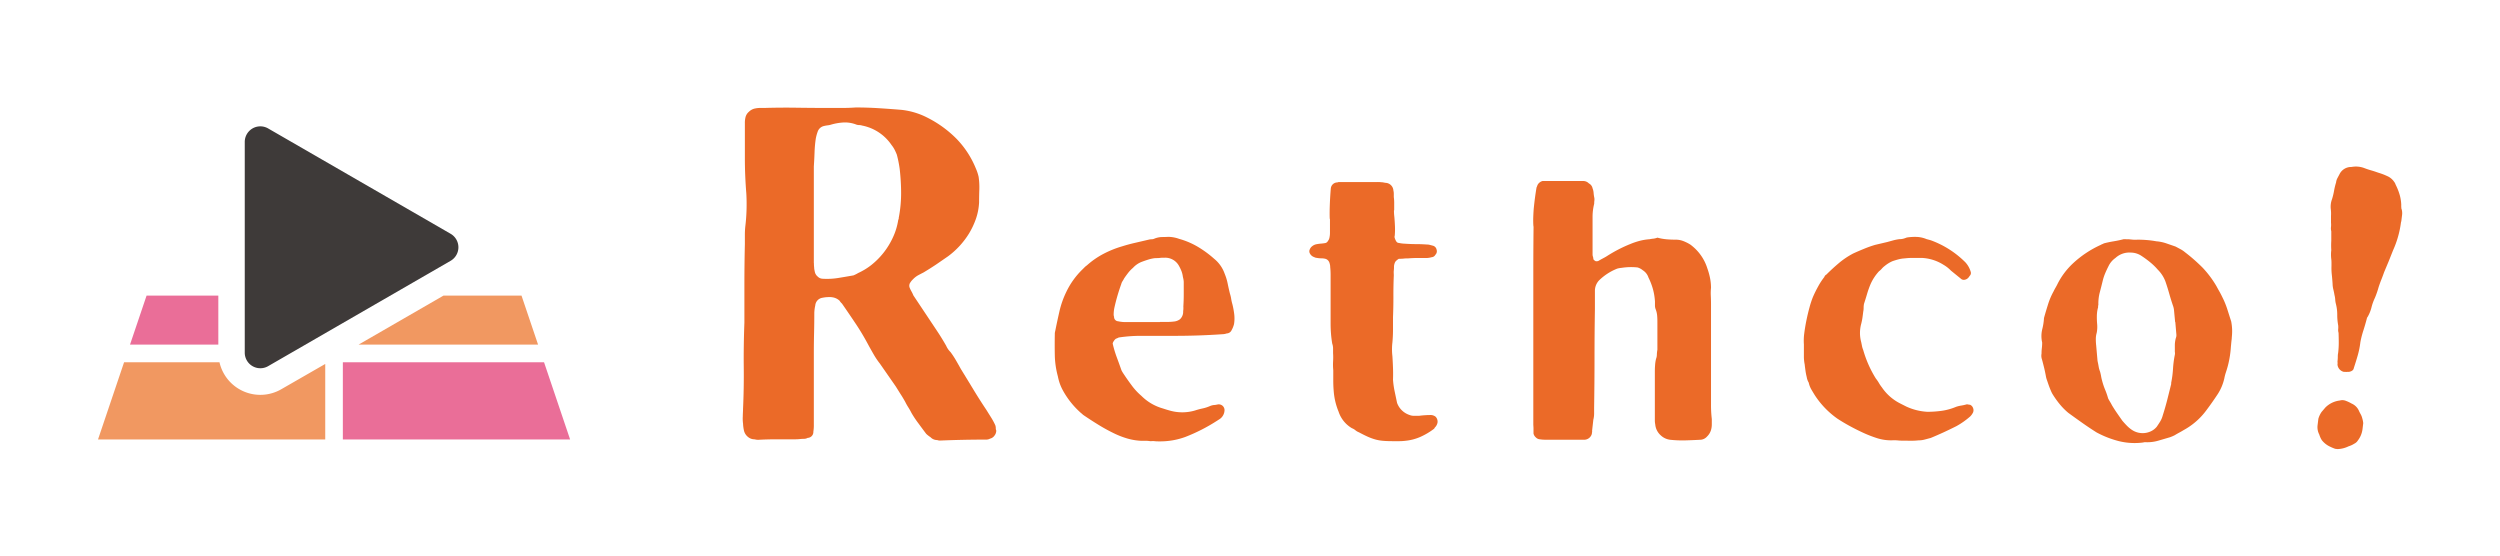
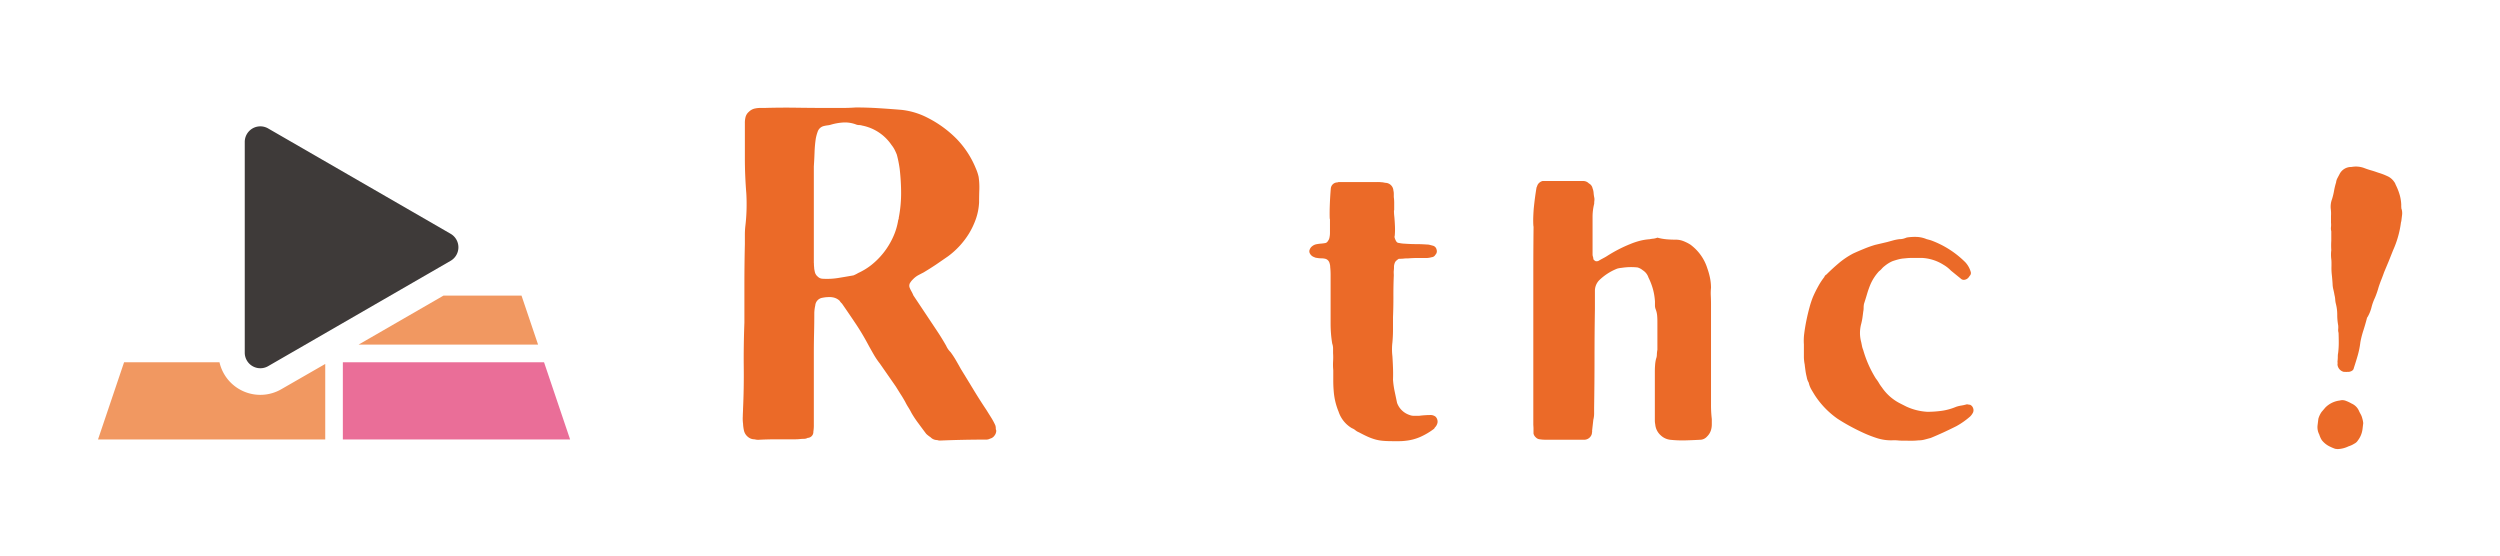
<svg xmlns="http://www.w3.org/2000/svg" id="レイヤー_1" data-name="レイヤー 1" viewBox="0 0 629 140">
  <defs>
    <style>.cls-1{fill:#eb6a28;}.cls-2{fill:#ea6e98;}.cls-3{fill:#f19861;}.cls-4{fill:#3e3a39;}</style>
  </defs>
  <title>アートボード 2</title>
  <path class="cls-1" d="M187.29,81.17V71.65q0-5,.12-10.24V59.08a19.9,19.9,0,0,1,.12-2.21q.24-2,.3-4.13t-.06-4.13q-.36-4.43-.36-8.8V31a5.67,5.67,0,0,1,.12-1.32,2.62,2.62,0,0,1,.9-1.56,3,3,0,0,1,1.62-.84,5.93,5.93,0,0,1,1.14-.12h1.14q4.07-.12,8.08-.06t8.08.06h3.41q1.74,0,3.41-.12,2.87,0,5.75.18t5.75.42a18.57,18.57,0,0,1,6.59,2,28,28,0,0,1,7.25,5.27,23.24,23.24,0,0,1,4.85,7.42,11.48,11.48,0,0,1,.72,2.15,18.19,18.19,0,0,1,.18,3.23q-.06,1.56-.06,3.23a15.07,15.07,0,0,1-.78,4.07,19.65,19.65,0,0,1-1.74,3.71,20.45,20.45,0,0,1-5.27,5.75l-3.05,2.1q-1.5,1-3.17,2-.72.36-1.38.72a5.56,5.56,0,0,0-1.26,1,3.47,3.47,0,0,0-.6.72,1.38,1.38,0,0,0-.24,1.32,7.83,7.83,0,0,0,.48,1,8.85,8.85,0,0,1,.48,1l3.59,5.39,2.39,3.59q1.2,1.8,2.28,3.71a5,5,0,0,0,1.08,1.56,21.06,21.06,0,0,1,1.38,2.1q.66,1.14,1.26,2.22,1.55,2.51,3.11,5.09t3.24,5.09l1.2,1.92a16.37,16.37,0,0,1,1.08,2,2.24,2.24,0,0,1,.12.72,1.32,1.32,0,0,0,.12.6,2.07,2.07,0,0,1-.48,1.32,1.85,1.85,0,0,1-1.08.72,1.93,1.93,0,0,1-.84.24q-2.88,0-5.81.06t-5.81.18a2.06,2.06,0,0,1-.84-.12,2.29,2.29,0,0,1-1.68-.72,7.23,7.23,0,0,1-1.08-.84q-1-1.32-1.91-2.57a25.88,25.88,0,0,1-1.8-2.69,15.73,15.73,0,0,0-.78-1.38,14.77,14.77,0,0,1-.78-1.38c-.4-.72-.8-1.4-1.2-2l-1.2-1.92-4-5.75a19.22,19.22,0,0,1-1.5-2.21q-.66-1.14-1.38-2.45Q217,84,215.31,81.47t-3.47-5.09a3.23,3.23,0,0,1-.6-.72,3.36,3.36,0,0,0-1.68-.84,4.84,4.84,0,0,0-1.32-.06c-.48,0-1,.1-1.44.18a2.13,2.13,0,0,0-1.68,1.92,10,10,0,0,0-.24,1.8q0,2.63-.06,5.15t-.06,5v18a9.82,9.82,0,0,1-.12,1.8,1.48,1.48,0,0,1-1.43,1.56,1.92,1.92,0,0,1-.84.24,10.19,10.19,0,0,0-1.14.06,10.29,10.29,0,0,1-1.14.06h-4.67q-2.28,0-4.55.12a3.09,3.09,0,0,1-1-.12,2.52,2.52,0,0,1-1.68-.6,2.87,2.87,0,0,1-1-1.56,9.94,9.94,0,0,1-.24-1.8,9.56,9.56,0,0,1-.06-1.86c0-.6.06-1.22.06-1.86q.24-5.27.18-10.48T187.29,81.17Zm17.49-15a10,10,0,0,0,.06,1.14c0,.36.1.74.18,1.14a2.08,2.08,0,0,0,.72,1.14,1.8,1.8,0,0,0,1.2.54,17.8,17.8,0,0,0,3.89-.18q1.85-.3,3.89-.66a8.45,8.45,0,0,0,1.2-.6,16.22,16.22,0,0,0,3.29-2,18.9,18.9,0,0,0,5.39-6.83A16.25,16.25,0,0,0,226,55.31a.69.69,0,0,0,.12-.48,32.75,32.75,0,0,0,.6-6.17,54,54,0,0,0-.36-6.17,28.84,28.84,0,0,0-.72-3.59q-.24-.6-.54-1.2a6.9,6.9,0,0,0-.78-1.2,11.6,11.6,0,0,0-7.42-4.91,2.31,2.31,0,0,0-.72-.12,2.25,2.25,0,0,1-.72-.12,7.8,7.8,0,0,0-3.11-.54,13.84,13.84,0,0,0-3.23.54,4.27,4.27,0,0,1-.84.18,8.43,8.43,0,0,0-1,.18,2.18,2.18,0,0,0-1.56,1.44,10.79,10.79,0,0,0-.48,1.8,31.39,31.39,0,0,0-.3,3.41q-.06,1.74-.18,3.53V66.2Z" />
-   <path class="cls-1" d="M289.39,111a7.4,7.4,0,0,0-1.23-.1H287a15.06,15.06,0,0,1-3.32-.56,21.41,21.41,0,0,1-3.12-1.18,43.73,43.73,0,0,1-4.14-2.25q-2-1.23-3.93-2.55c-.14-.14-.29-.27-.46-.41a5.19,5.19,0,0,1-.46-.41,21,21,0,0,1-4.09-5.21,11.86,11.86,0,0,1-.82-1.79,14,14,0,0,1-.51-1.89,21.82,21.82,0,0,1-.76-5.26q-.05-2.61,0-5.26a2.63,2.63,0,0,1,.1-.82q.51-2.55,1.07-5a22.85,22.85,0,0,1,1.69-4.8,19.74,19.74,0,0,1,4.09-5.72l.51-.51a4.09,4.09,0,0,1,.61-.51,20.5,20.5,0,0,1,4.19-2.91,25.56,25.56,0,0,1,4.7-1.89q1.63-.51,3.22-.87L289,60.3a3.25,3.25,0,0,1,.77-.1,1.72,1.72,0,0,0,.77-.2,5.79,5.79,0,0,1,1.69-.36q.87,0,1.79-.05a8.6,8.6,0,0,1,2.66.51,19.42,19.42,0,0,1,4.7,2,26.55,26.55,0,0,1,4.09,3,8.41,8.41,0,0,1,2.66,3.78,13.38,13.38,0,0,1,.76,2.5q.26,1.28.56,2.5a7.94,7.94,0,0,1,.31,1.28,10.71,10.71,0,0,0,.31,1.38,20.36,20.36,0,0,1,.46,2.5,8.76,8.76,0,0,1-.05,2.5,6,6,0,0,1-.61,1.53,1.38,1.38,0,0,1-1.22.82,3.57,3.57,0,0,1-1.12.2q-3.06.21-6.08.31t-6.08.1H287q-1.43,0-2.76.1t-2.76.31a5.18,5.18,0,0,1-.71.31,1.7,1.7,0,0,0-.51.56,1.49,1.49,0,0,0-.31.66,27.34,27.34,0,0,0,1,3.37q.61,1.64,1.22,3.37a6.53,6.53,0,0,0,.41.71q1,1.53,2.1,3a15.57,15.57,0,0,0,2.5,2.71,12.4,12.4,0,0,0,5.41,3.17q.92.31,1.84.56a11.39,11.39,0,0,0,6.23-.05,17.4,17.4,0,0,1,1.89-.51,9.39,9.39,0,0,0,1.89-.61,3.8,3.8,0,0,1,1-.26c.31,0,.63-.08,1-.15a1.45,1.45,0,0,1,1.64,1.63,2.79,2.79,0,0,1-.82,1.74,2.4,2.4,0,0,1-.46.36l-.56.36a43.71,43.71,0,0,1-8,4.09,18.33,18.33,0,0,1-6.54,1.12c-.41,0-.82,0-1.22-.05S289.73,111,289.39,111ZM291.85,81h1.74a14,14,0,0,0,1.74-.1,3.06,3.06,0,0,0,1.53-.56,2.55,2.55,0,0,0,.82-1.69,5.25,5.25,0,0,1,.05-.77,5.55,5.55,0,0,0,0-.77q.1-1.53.1-3.12V70.93a5.57,5.57,0,0,0-.21-1.23,6.32,6.32,0,0,0-.36-1.48,10.4,10.4,0,0,0-.66-1.38,3.93,3.93,0,0,0-3.58-2c-.41,0-.8,0-1.17.05s-.76.05-1.17.05a9.34,9.34,0,0,0-1.74.36q-.82.26-1.63.56a5.77,5.77,0,0,0-2.25,1.53,8.43,8.43,0,0,0-1.23,1.28c-.34.44-.68.9-1,1.38a6.89,6.89,0,0,1-.41.71,2.23,2.23,0,0,0-.31.71,48.1,48.1,0,0,0-1.74,6A8.57,8.57,0,0,0,280.2,79a1.74,1.74,0,0,0,.1.71,1.08,1.08,0,0,0,1,1.12,8.5,8.5,0,0,0,1.53.2h9Z" />
  <path class="cls-1" d="M350.72,52.95a13.05,13.05,0,0,0,.1,1.63q.1,1.13.15,2.35a18.19,18.19,0,0,1-.05,2.35.94.94,0,0,0,0,.61,3.6,3.6,0,0,0,.2.51c.21.48.48.72.82.72a8.71,8.71,0,0,0,1.64.2q1.43.1,2.71.1t2.71.1a2.86,2.86,0,0,1,.77.1l.76.2a1.28,1.28,0,0,1,.92,1,1.24,1.24,0,0,1-.31,1.28,1.14,1.14,0,0,1-.92.61,5.6,5.6,0,0,1-1.12.2h-2.4q-1.18,0-2.4.1c-.34,0-.71,0-1.12.05s-.82.05-1.23.05a3.13,3.13,0,0,0-.56.41,1.43,1.43,0,0,0-.46.61,3.3,3.3,0,0,0-.2.82c0,.34,0,.71-.05,1.12s0,.82,0,1.23q-.11,2.66-.1,5.26t-.1,5.26q0,1.64,0,3.17t-.15,3.17a14.71,14.71,0,0,0,0,3.47q.1,1.53.15,3t0,2.91a22,22,0,0,0,.41,2.91q.31,1.48.61,2.91a5,5,0,0,0,3.17,3.06,3,3,0,0,0,1.12.2H357c.54-.07,1.06-.12,1.53-.15s1-.05,1.53-.05a2.08,2.08,0,0,1,1.12.41,1.79,1.79,0,0,1,.51,1.43,2.27,2.27,0,0,1-.71,1.33c0,.07-.07.17-.2.31a17.33,17.33,0,0,1-3.37,2,12.41,12.41,0,0,1-3.78,1,13.1,13.1,0,0,1-1.58.1h-1.58q-1.53,0-2.6-.1a10.56,10.56,0,0,1-1.94-.36,14.29,14.29,0,0,1-1.79-.66q-.92-.41-2.25-1.12a3,3,0,0,1-.87-.51,3.16,3.16,0,0,0-.87-.51,7.57,7.57,0,0,1-3.37-4.19,16.79,16.79,0,0,1-1.23-5.31c-.07-.82-.1-1.65-.1-2.5v-2.6a15,15,0,0,1-.05-2.15,15.65,15.65,0,0,0,0-2.14V87.63a3.69,3.69,0,0,0-.21-1.17q-.21-1.23-.31-2.5t-.1-2.61V69a16.6,16.6,0,0,0-.1-1.79,2.93,2.93,0,0,0-.05-.56,5,5,0,0,0-.15-.56,1.51,1.51,0,0,0-1.12-1,5.11,5.11,0,0,0-1-.1,4.9,4.9,0,0,1-1-.1,1.62,1.62,0,0,1-.71-.2,1.86,1.86,0,0,1-1.12-1,1.08,1.08,0,0,1,0-.92,1.86,1.86,0,0,1,.61-.82,2.44,2.44,0,0,1,1.12-.51,10.64,10.64,0,0,1,1.12-.15,9.69,9.69,0,0,0,1.12-.15,1,1,0,0,0,.61-.51,2,2,0,0,0,.41-1,5.15,5.15,0,0,0,.1-1V53c0-1.5,0,3.39-.1,1.89q0-3.78.31-7.46a1.68,1.68,0,0,1,1.53-1.53.9.9,0,0,0,.41-.1h9.81a9,9,0,0,1,1,.05c.31,0,.63.09,1,.15a2.06,2.06,0,0,1,2,1.94,3.36,3.36,0,0,1,.1.82v.82a10,10,0,0,1,.1,1.38v1.94Z" />
  <path class="cls-1" d="M417,59.79a13,13,0,0,0,2.25.41c.75.07,1.53.1,2.35.1a5.32,5.32,0,0,1,1.94.36,10.49,10.49,0,0,1,1.74.87,11.78,11.78,0,0,1,4.29,6,17.39,17.39,0,0,1,.66,2.35,12.63,12.63,0,0,1,.26,2.55,12.87,12.87,0,0,0-.05,2q.05,1,.05,2v25.49a29.91,29.91,0,0,0,.2,3.52v1.38a5,5,0,0,1-.2,1.38,3.78,3.78,0,0,1-1,1.63,2.38,2.38,0,0,1-1.79.82q-1.84.1-3.68.15a28.48,28.48,0,0,1-3.78-.15,4.19,4.19,0,0,1-2.4-1.12,4.14,4.14,0,0,1-1.38-2.76,4.91,4.91,0,0,1-.1-1v-12c0-.54,0-1.12.05-1.74a9.13,9.13,0,0,1,.25-1.74,3,3,0,0,0,.21-1.12A7.38,7.38,0,0,1,417,88V81.35c0-.61,0-1.21-.05-1.79a5.75,5.75,0,0,0-.36-1.69,2.59,2.59,0,0,1-.2-1v-1a15.34,15.34,0,0,0-.51-3.12,16.28,16.28,0,0,0-1.12-2.91,3.4,3.4,0,0,0-1.43-1.84,3.63,3.63,0,0,0-1.33-.71,15.23,15.23,0,0,0-4,.1,5.63,5.63,0,0,0-1.12.2,13.74,13.74,0,0,0-4.6,3,3.84,3.84,0,0,0-1,2.45v4.7q-.1,6.23-.1,12.41t-.1,12.41v1.53a6.38,6.38,0,0,1-.2,1.53l-.31,2.76a1.15,1.15,0,0,1,0,.36,1.1,1.1,0,0,0-.05.36,2,2,0,0,1-1.74,1.53h-9.81a8.4,8.4,0,0,1-1.53-.1,1.54,1.54,0,0,1-1-.46,1.8,1.8,0,0,1-.61-1q0-.61,0-1.23c0-.41-.05-.78-.05-1.12V68.42q0-7.1.1-14.35V52.33c0-.61,0,5.2-.1,4.65a33.62,33.62,0,0,1,.15-4.9q.25-2.45.66-4.9a2.88,2.88,0,0,0,.15-.36,2.71,2.71,0,0,1,.15-.36,2,2,0,0,1,1.23-.92h10.22a2,2,0,0,1,1.43.61,1.77,1.77,0,0,1,.92,1.23,3.89,3.89,0,0,1,.26,1.12,9.66,9.66,0,0,0,.15,1.12,2.27,2.27,0,0,1,.05.82,6.35,6.35,0,0,0-.05.82,13.52,13.52,0,0,0-.41,3.47v9.35a1.68,1.68,0,0,0,.1.51,2,2,0,0,1,.1.61,1.13,1.13,0,0,0,.41.41.51.51,0,0,0,.51.1.59.59,0,0,0,.41-.1c.34-.2.68-.39,1-.56s.68-.36,1-.56q1.43-.92,2.91-1.69t3-1.38a18.3,18.3,0,0,1,2.4-.82,14.2,14.2,0,0,1,2.5-.41c.34-.07.68-.12,1-.15A3.69,3.69,0,0,0,417,59.79Z" />
  <path class="cls-1" d="M479.07,110.87c-.55,0-1,0-1.48-.05s-.84-.05-1.17-.05a11.64,11.64,0,0,1-4.09-.51,30.41,30.41,0,0,1-3.88-1.53q-1.53-.71-3.12-1.58t-3-1.79a21.59,21.59,0,0,1-5.72-5.92q-.51-.82-.92-1.53a5.78,5.78,0,0,1-.61-1.63,4,4,0,0,1-.51-1.43,13.75,13.75,0,0,1-.31-1.58c-.07-.51-.14-1-.2-1.58-.07-.34-.12-.66-.15-1a8.49,8.49,0,0,1-.05-1V86.66a13.9,13.9,0,0,1,.1-2.86q.21-1.63.56-3.32t.76-3.17a23.71,23.71,0,0,1,.82-2.5,28.12,28.12,0,0,1,1.33-2.71A16.44,16.44,0,0,1,459,69.7a1,1,0,0,1,.51-.61q1.53-1.53,3.17-2.91a19.87,19.87,0,0,1,3.58-2.4q1.33-.61,2.71-1.17a28,28,0,0,1,2.81-1l1.53-.36,1.53-.36,1.48-.41a11.89,11.89,0,0,1,1.58-.31,3.77,3.77,0,0,0,.92-.1,7,7,0,0,0,.92-.31,13.24,13.24,0,0,1,2.55-.15,7.15,7.15,0,0,1,2.45.56c.54.14.92.24,1.12.31A23.82,23.82,0,0,1,494.49,66a6,6,0,0,1,1.33,2.35,1,1,0,0,1-.31,1.12c0,.07-.07.17-.2.31a1.6,1.6,0,0,1-1,.61,1.1,1.1,0,0,1-1-.31l-1.23-1-1.23-1A8.51,8.51,0,0,0,489,66.63a11.19,11.19,0,0,0-5.52-1.74h-2q-1,0-1.58.05l-1.07.1a8.1,8.1,0,0,0-1.12.2q-.61.15-1.53.46a8.17,8.17,0,0,0-2,1.23,4.52,4.52,0,0,0-.71.66,4.43,4.43,0,0,1-.71.66,11.81,11.81,0,0,0-2.14,3.27,23.42,23.42,0,0,0-.87,2.45q-.36,1.23-.76,2.45a4.94,4.94,0,0,0-.1,1,4.91,4.91,0,0,1-.1,1q-.1.82-.2,1.53a15.58,15.58,0,0,1-.31,1.53,8.76,8.76,0,0,0,0,4.6c.07.34.14.66.2,1a6,6,0,0,0,.31,1,28.13,28.13,0,0,0,3.17,7.15,9.67,9.67,0,0,1,.77,1.12,9.09,9.09,0,0,0,.76,1.12,12.19,12.19,0,0,0,4.7,4.09l.71.36.71.36a14.5,14.5,0,0,0,5.31,1.33,26.69,26.69,0,0,0,3.68-.26,14.59,14.59,0,0,0,3.57-1,7.91,7.91,0,0,1,1.28-.31,10.92,10.92,0,0,0,1.38-.31,1.74,1.74,0,0,1,.41.05,1.6,1.6,0,0,0,.41.05,1.4,1.4,0,0,1,.77.82,1.45,1.45,0,0,1,0,1.12,3.84,3.84,0,0,1-.71,1,20.41,20.41,0,0,1-1.69,1.33,19.35,19.35,0,0,1-1.79,1.12q-1.63.82-3.17,1.53t-3.27,1.43l-1.53.41a5.59,5.59,0,0,1-1.53.2,16.79,16.79,0,0,1-1.84.1Z" />
-   <path class="cls-1" d="M539.15,111.34a16.54,16.54,0,0,1-6-.34,24.64,24.64,0,0,1-5.68-2.22q-1.85-1.17-3.59-2.4t-3.5-2.51a16.32,16.32,0,0,1-2.19-2.22,23.17,23.17,0,0,1-1.81-2.56,7.19,7.19,0,0,1-.38-.79c-.17-.39-.35-.84-.53-1.34s-.34-1-.48-1.39a5.09,5.09,0,0,1-.23-.85q-.2-1.11-.44-2.11t-.54-2.11a2.9,2.9,0,0,1-.13-1.53q0-.72.08-1.39t.08-1.39a7.25,7.25,0,0,1,0-3.28,14.68,14.68,0,0,0,.46-2.91q.47-1.68,1-3.37a17.71,17.71,0,0,1,1.4-3.3q.26-.54.53-1t.53-1a18.46,18.46,0,0,1,3.76-5,25.9,25.9,0,0,1,7.07-4.72,2.07,2.07,0,0,1,.39-.19,2,2,0,0,0,.39-.19q1.2-.31,2.47-.52t2.47-.52a3.83,3.83,0,0,1,.62,0,3.57,3.57,0,0,0,.61,0l1.14.11a6.82,6.82,0,0,0,1.13,0q1.23,0,2.42.1t2.33.31a10.3,10.3,0,0,1,2.45.5l2.38.82,1.24.66a6.36,6.36,0,0,1,1.14.77q1.21.92,2.32,1.9t2.13,2A25.36,25.36,0,0,1,557.66,72q.37.69.73,1.32t.74,1.42a21.08,21.08,0,0,1,1.24,3q.49,1.55,1,3.14a13.41,13.41,0,0,1,.23,2,14.18,14.18,0,0,1-.08,2c0,.35-.07.73-.11,1.14s-.07.79-.11,1.14c-.06.9-.15,1.76-.29,2.59a23.59,23.59,0,0,1-.51,2.4q-.23.84-.48,1.58a11.7,11.7,0,0,0-.38,1.47A12.16,12.16,0,0,1,558,99.13q-1.36,2.07-2.92,4.15a17.45,17.45,0,0,1-5.62,4.9c-.39.24-.78.46-1.17.67s-.78.43-1.17.67l-.54.25L546,110l-3,.88a9.86,9.86,0,0,1-3.15.38l-.3,0ZM547.26,81,547,78.25a4.94,4.94,0,0,0-.2-1.11q-.55-1.59-1-3.19c-.3-1.07-.63-2.13-1-3.19a8.33,8.33,0,0,0-1.9-2.91A14.86,14.86,0,0,0,541,66q-1-.83-2.25-1.65a4.86,4.86,0,0,0-2.63-.8,5.16,5.16,0,0,0-3.88,1.36,5.31,5.31,0,0,0-1.76,2.1q-.44.86-.82,1.76a12.06,12.06,0,0,0-.61,1.85q-.38,1.57-.76,3a11.07,11.07,0,0,0-.34,3.11.9.9,0,0,0-.07.42.92.92,0,0,1-.07.42,8.74,8.74,0,0,0-.24,1.92,18.91,18.91,0,0,0,.07,2,7.81,7.81,0,0,1-.11,2.26,5.51,5.51,0,0,0-.22,1.61q0,.77.09,1.58l.34,3.87q.16.71.27,1.36a6.67,6.67,0,0,0,.37,1.35,10.77,10.77,0,0,1,.25,1.11,9.66,9.66,0,0,0,.25,1.11,16.61,16.61,0,0,0,.76,2.29,18.18,18.18,0,0,1,.76,2.19c.16.33.33.62.49.88s.32.55.49.88q.6,1,1.25,1.94t1.35,1.93q.57.67,1.08,1.19a8,8,0,0,0,1.16,1,4.85,4.85,0,0,0,4.57.63,4.31,4.31,0,0,0,1.84-1.29q.45-.65.86-1.31a5.7,5.7,0,0,0,.64-1.49q.64-2,1.14-3.95l1-4,0-.31a25.6,25.6,0,0,0,.46-3.53,25.4,25.4,0,0,1,.46-3.53,1.78,1.78,0,0,0,0-.72q0-.92,0-1.8a7.25,7.25,0,0,1,.26-1.71,1.82,1.82,0,0,0,.13-.83l-.07-.81-.2-2.34Z" />
  <path class="cls-1" d="M604.09,55.92a24.76,24.76,0,0,1-2,7.07L601,65.73l-1.15,2.74q-.31.89-.68,1.82t-.7,1.92c-.13.47-.27.93-.43,1.39s-.33.92-.53,1.38a12.65,12.65,0,0,0-.86,2.42,9.37,9.37,0,0,1-1,2.41.42.42,0,0,0-.14.29q-.39,1.5-.87,3a23.11,23.11,0,0,0-.77,3,20.81,20.81,0,0,1-.65,3.27q-.44,1.54-1,3.23a.92.92,0,0,1-.44.67,1.87,1.87,0,0,1-.91.3,1.15,1.15,0,0,0-.36,0,1.1,1.1,0,0,1-.36,0l-.41,0a2.09,2.09,0,0,1-1.63-1.84,2.25,2.25,0,0,0,0-.72q.06-.51.08-1.07c0-.37,0-.73.08-1.07a21.51,21.51,0,0,0,.16-2.6q0-1.29-.05-2.53a2.49,2.49,0,0,1-.09-.94,4.88,4.88,0,0,0,0-.93,14.73,14.73,0,0,1-.24-2.7,10.84,10.84,0,0,0-.34-2.72,5.35,5.35,0,0,1-.17-1.1,5.58,5.58,0,0,0-.18-1.1q-.12-.73-.29-1.42a6.22,6.22,0,0,1-.19-1.41q-.07-1.14-.19-2.24a15.26,15.26,0,0,1-.09-2.22c0-.35,0-.66,0-.93a7.15,7.15,0,0,0-.05-.83,9.34,9.34,0,0,1,0-2.27q-.07-1.14,0-2.37c0-.82,0-1.61,0-2.37a2.84,2.84,0,0,1-.07-1.09,5.61,5.61,0,0,0,0-1.08q0-.82,0-1.69a9.4,9.4,0,0,0-.05-1.7,5.41,5.41,0,0,1,.31-2.53,17.1,17.1,0,0,0,.51-2.1,16.41,16.41,0,0,1,.51-2.1,3,3,0,0,1,.34-1.09l.53-1a3.26,3.26,0,0,1,3-1.8,6,6,0,0,1,3.26.29c.52.2,1.08.39,1.68.56s1.19.37,1.78.58c.4.12.79.25,1.19.4s.78.32,1.17.5a4,4,0,0,1,1.68,1.44,1.61,1.61,0,0,1,.26.44,4.4,4.4,0,0,0,.24.54,14.3,14.3,0,0,1,.9,2.37,10.81,10.81,0,0,1,.37,2.51,1.09,1.09,0,0,0,0,.36,1.16,1.16,0,0,1,0,.36,3.64,3.64,0,0,1,.21,1.67l-.2,1.62ZM583.3,105.37a5.74,5.74,0,0,1,.83-1.75l.48-.56.48-.56a6.16,6.16,0,0,1,3.6-1.73,2.34,2.34,0,0,1,1.53.08,10,10,0,0,1,1.46.69,3.56,3.56,0,0,1,1.75,1.65,11,11,0,0,0,.5,1,4,4,0,0,1,.4,1,6.51,6.51,0,0,1,.26,1.27l-.18,1.52a5.9,5.9,0,0,1-1.17,2.84,2.16,2.16,0,0,1-.92.82,5.33,5.33,0,0,1-1.42.65,6.77,6.77,0,0,1-2.76.7l-.61-.07a11.33,11.33,0,0,1-1.22-.51,5.67,5.67,0,0,1-2.12-1.64,5.33,5.33,0,0,1-.65-1.42,4,4,0,0,1-.43-2.42l.1-.81Z" />
-   <polygon class="cls-2" points="54.93 74.37 36.88 74.37 32.71 86.71 54.93 86.71 54.93 74.37" />
  <polygon class="cls-3" points="90.21 86.71 135.38 86.71 131.21 74.37 111.59 74.37 90.21 86.71" />
  <polygon class="cls-2" points="136.88 91.14 86.26 91.14 86.26 110.57 143.44 110.57 136.88 91.14" />
  <path class="cls-3" d="M70.79,97.92a10.54,10.54,0,0,1-15.57-6.78h-24l-6.56,19.43H81.83v-19Z" />
  <path class="cls-4" d="M113.41,58.84,67.47,32.32a3.92,3.92,0,0,0-5.89,3.4v53a3.92,3.92,0,0,0,5.89,3.4l45.94-26.52A3.93,3.93,0,0,0,113.41,58.84Z" />
</svg>